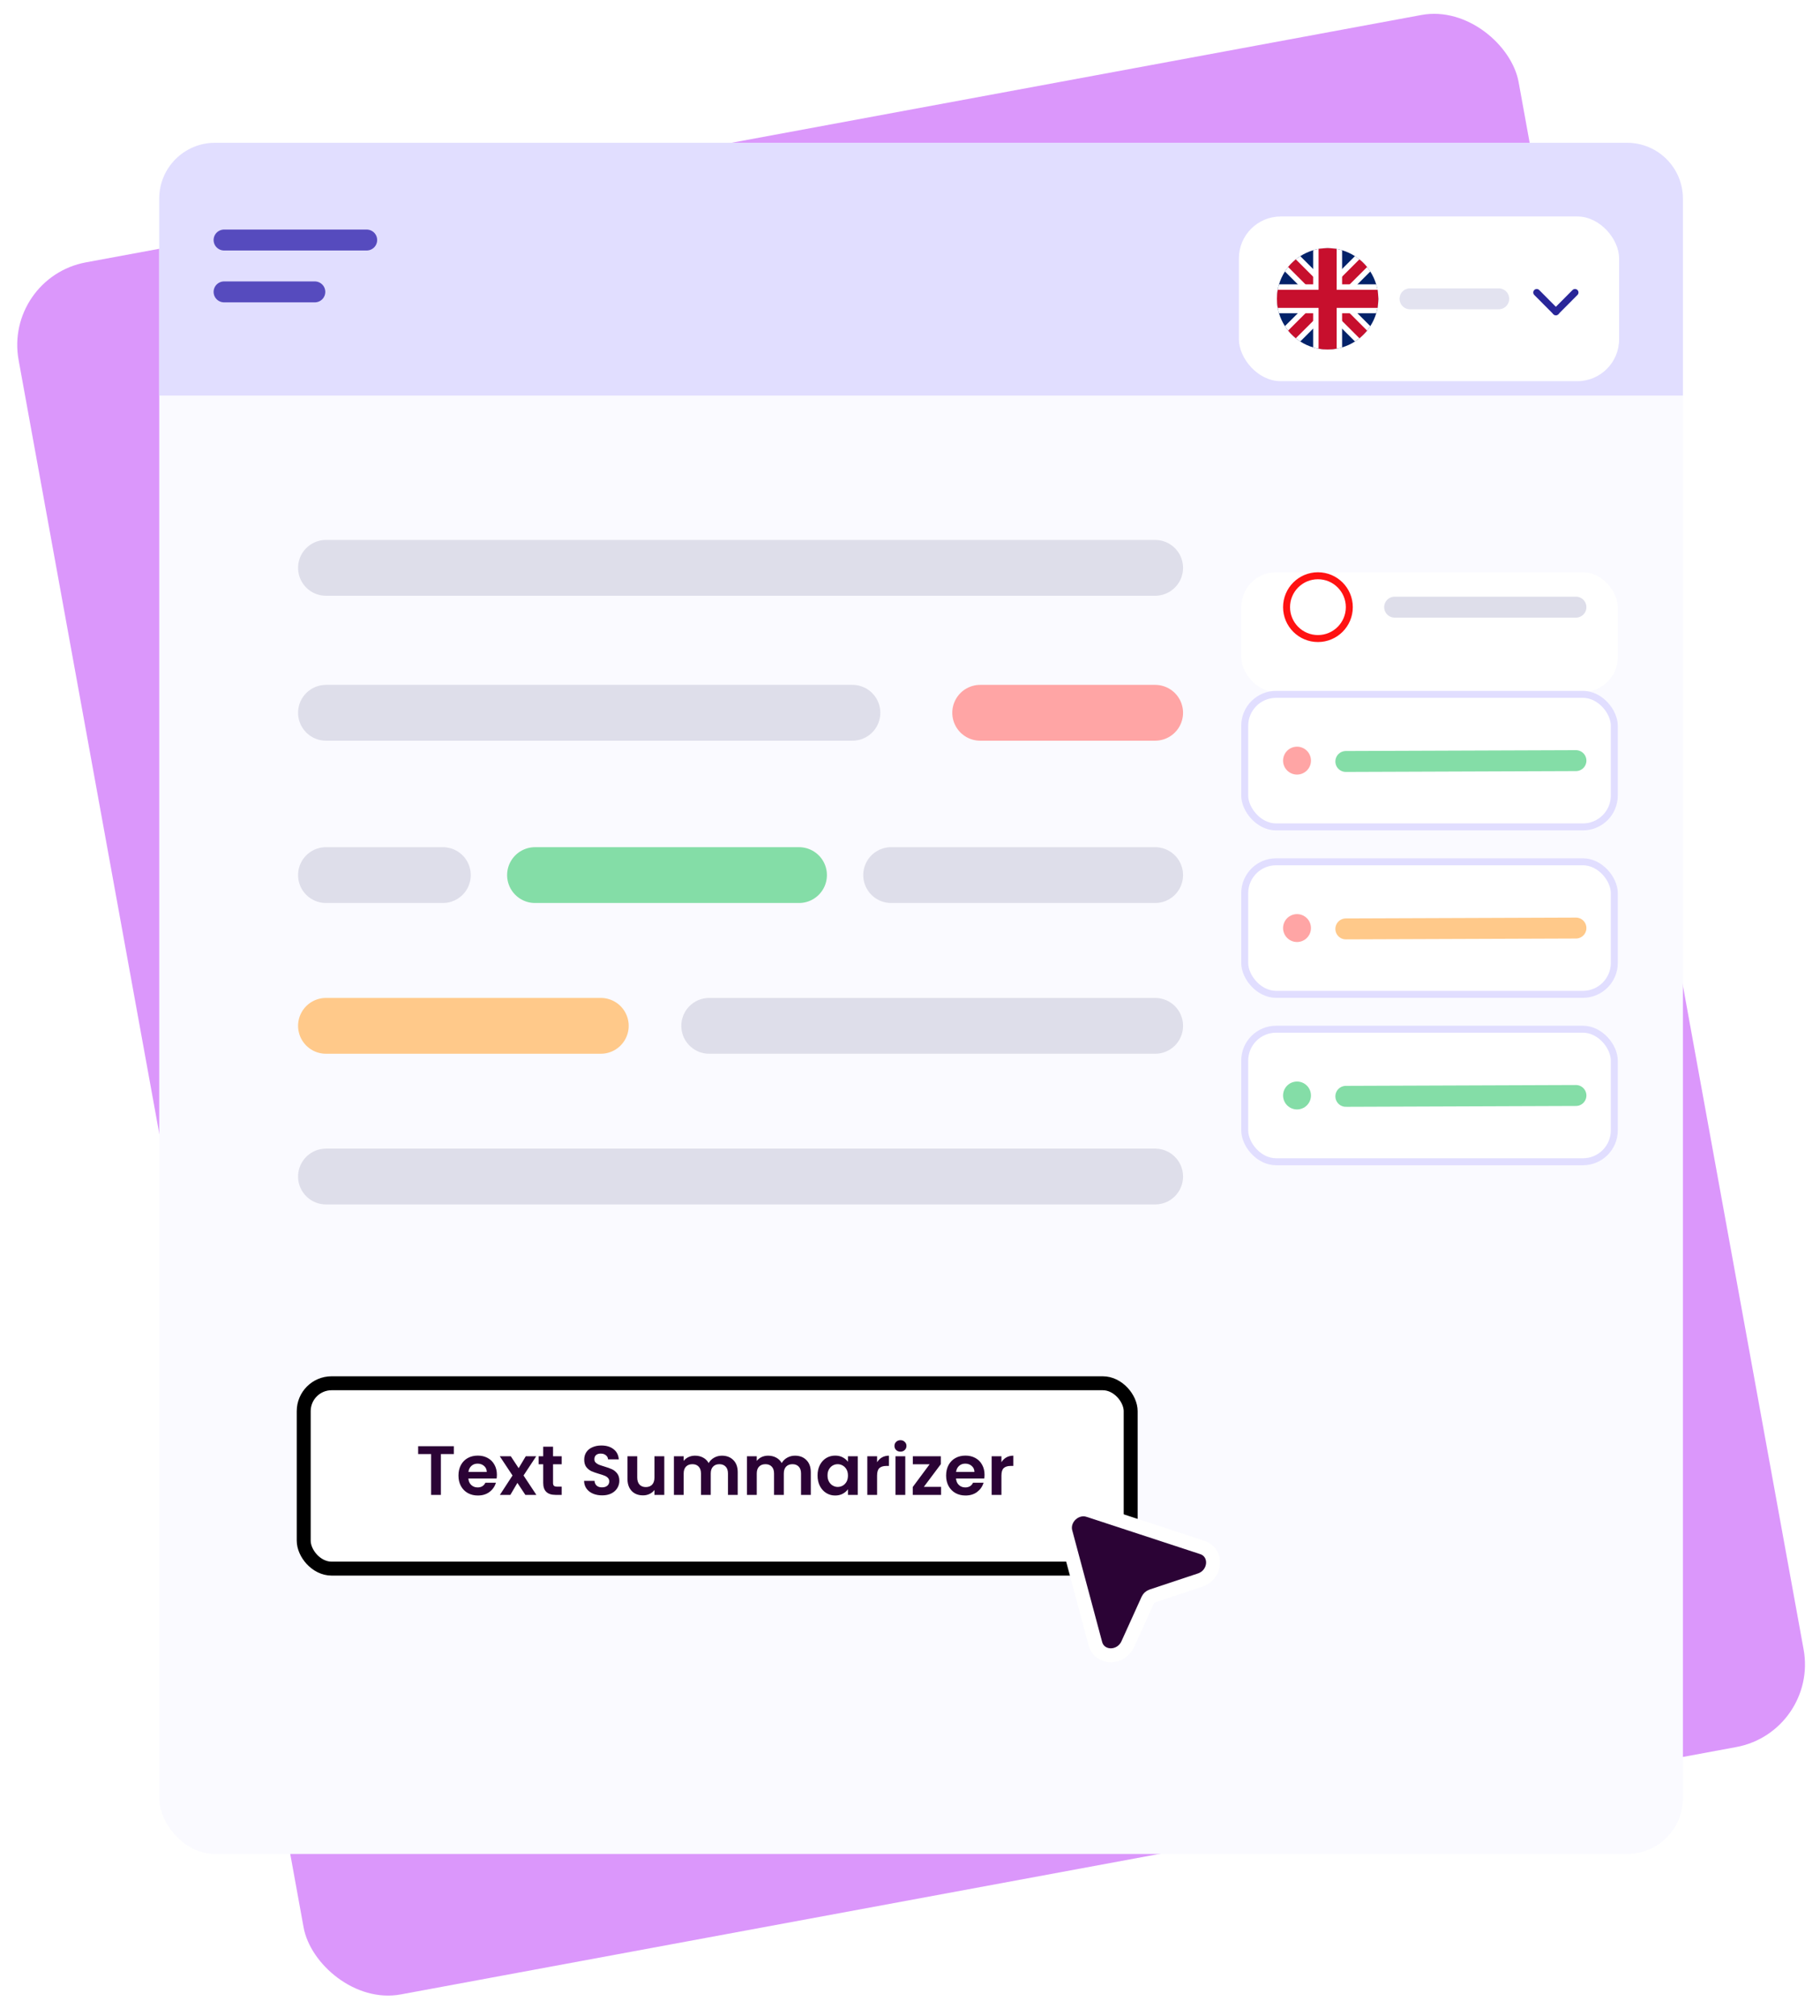
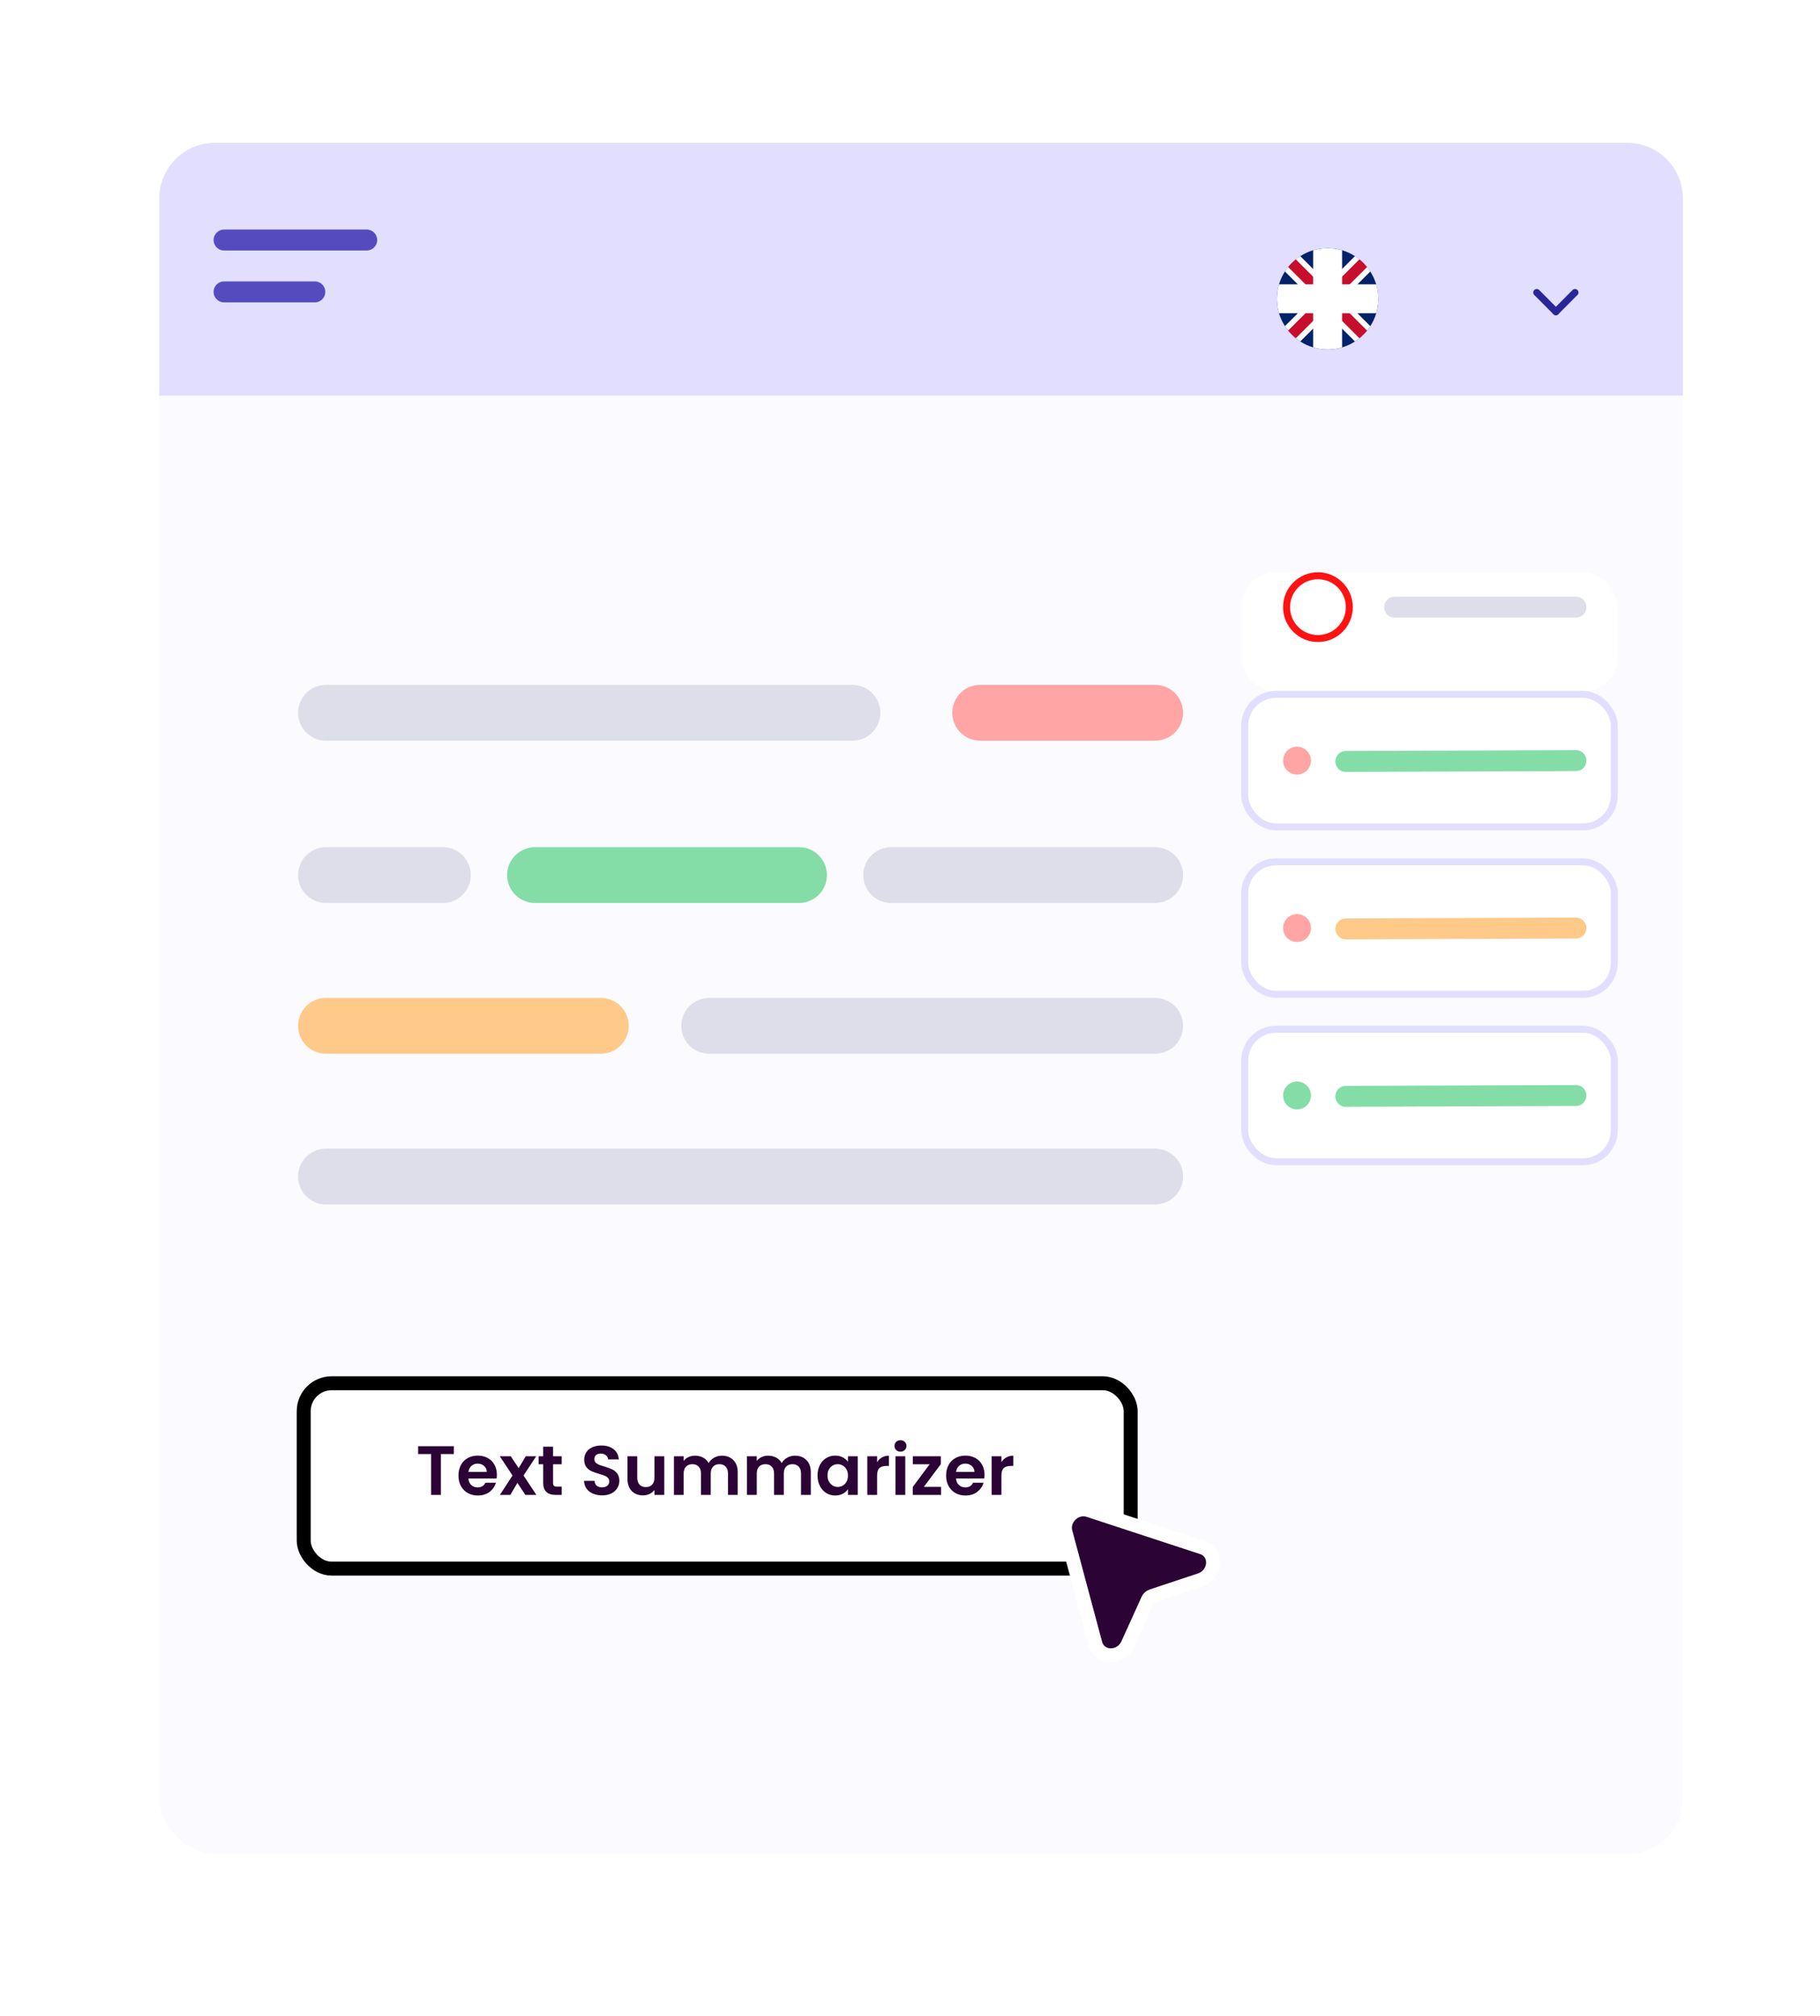
<svg xmlns="http://www.w3.org/2000/svg" width="261" height="289" viewBox="0 0 261 289" fill="none">
-   <rect width="218.835" height="252.314" rx="12" transform="matrix(0.983 -0.182 0.179 0.984 0.519 39.793)" fill="#DB97FB" />
  <rect x="22.835" y="20.488" width="218.505" height="245.264" rx="8" fill="#FAFAFF" />
-   <path d="M46.745 81.398H165.657" stroke="#DEDEEA" stroke-width="8" stroke-linecap="round" />
  <path d="M140.563 102.172H165.657" stroke="#FFA5A5" stroke-width="8" stroke-linecap="round" />
  <path d="M46.745 102.172H122.244" stroke="#DEDEEA" stroke-width="8" stroke-linecap="round" />
  <path d="M127.795 125.438H165.656" stroke="#DEDEEA" stroke-width="8" stroke-linecap="round" />
  <path d="M76.724 125.438H114.585" stroke="#84DDA7" stroke-width="8" stroke-linecap="round" />
  <path d="M46.745 125.438H63.511" stroke="#DEDEEA" stroke-width="8" stroke-linecap="round" />
  <path d="M101.704 147.047L165.657 147.047" stroke="#DEDEEA" stroke-width="8" stroke-linecap="round" />
  <path d="M46.745 147.047L86.16 147.047" stroke="#FFC98A" stroke-width="8" stroke-linecap="round" />
  <path d="M46.745 168.648H165.657" stroke="#DEDEEA" stroke-width="8" stroke-linecap="round" />
  <path d="M22.835 28.469C22.835 24.05 26.417 20.469 30.835 20.469H233.34C237.758 20.469 241.34 24.05 241.34 28.469V56.701H22.835V28.469Z" fill="#E1DEFF" />
  <g filter="url(#filter0_d_1385_32279)">
-     <rect x="177.668" y="27.031" width="54.524" height="23.607" rx="6" fill="white" />
-     <path d="M202.204 38.832H214.926" stroke="#E3E3F0" stroke-width="3" stroke-linecap="round" />
    <path d="M197.66 38.834C197.66 39.275 197.618 39.711 197.546 40.131C197.494 40.396 197.431 40.655 197.359 40.909C197.161 41.568 196.876 42.181 196.512 42.746C196.367 42.974 196.216 43.187 196.05 43.389C195.941 43.524 195.827 43.654 195.712 43.779C195.479 44.033 195.224 44.272 194.949 44.489C194.814 44.598 194.674 44.702 194.529 44.801C194.456 44.853 194.383 44.904 194.31 44.951C193.744 45.314 193.127 45.6 192.467 45.797C192.213 45.87 191.953 45.932 191.688 45.984C191.268 46.056 190.831 46.098 190.39 46.098C189.949 46.098 189.512 46.056 189.092 45.984C188.827 45.932 188.567 45.87 188.313 45.797C187.653 45.6 187.035 45.314 186.469 44.951C186.246 44.806 186.033 44.656 185.831 44.489C185.696 44.38 185.566 44.266 185.441 44.147C185.187 43.913 184.948 43.659 184.73 43.389C184.621 43.255 184.512 43.114 184.413 42.969C184.366 42.897 184.314 42.824 184.268 42.751C183.904 42.186 183.619 41.568 183.421 40.909C183.349 40.655 183.286 40.396 183.234 40.131C183.162 39.711 183.12 39.275 183.12 38.834C183.12 38.393 183.162 37.957 183.234 37.537C183.281 37.272 183.343 37.013 183.421 36.759C183.619 36.1 183.904 35.482 184.268 34.917C184.314 34.839 184.366 34.766 184.413 34.694C184.512 34.548 184.616 34.414 184.73 34.279C184.948 34.004 185.187 33.749 185.441 33.516C185.566 33.397 185.696 33.288 185.831 33.179C186.033 33.013 186.246 32.862 186.469 32.717H186.475C187.041 32.354 187.653 32.068 188.313 31.871C188.567 31.793 188.827 31.731 189.092 31.684C189.512 31.612 189.949 31.57 190.39 31.57C190.831 31.57 191.268 31.612 191.688 31.684C191.953 31.731 192.213 31.793 192.467 31.871C193.127 32.068 193.739 32.354 194.305 32.717C194.383 32.758 194.451 32.81 194.523 32.867C194.669 32.966 194.809 33.07 194.944 33.179C195.214 33.397 195.468 33.635 195.702 33.889C195.822 34.014 195.936 34.144 196.045 34.279C196.211 34.481 196.362 34.694 196.507 34.917C196.87 35.482 197.156 36.1 197.353 36.759C197.431 37.013 197.494 37.272 197.54 37.537C197.613 37.957 197.655 38.393 197.655 38.834H197.66Z" fill="#022269" />
    <path d="M192.591 38.832L194.668 40.907L196.511 42.749C196.366 42.972 196.215 43.185 196.049 43.387C195.94 43.522 195.826 43.652 195.711 43.776C195.478 44.031 195.223 44.269 194.948 44.487C194.813 44.596 194.673 44.7 194.527 44.799C194.455 44.85 194.382 44.902 194.309 44.949L190.389 41.032L186.468 44.949C186.245 44.804 186.032 44.653 185.83 44.487C185.695 44.378 185.565 44.264 185.44 44.145C185.186 43.911 184.947 43.657 184.729 43.387C184.62 43.252 184.511 43.112 184.412 42.967C184.365 42.895 184.313 42.822 184.267 42.749L188.187 38.832L186.11 36.757L184.267 34.915C184.313 34.837 184.365 34.764 184.412 34.692C184.511 34.546 184.615 34.411 184.729 34.277C184.947 34.002 185.186 33.747 185.44 33.514C185.565 33.395 185.695 33.286 185.83 33.177C186.032 33.011 186.245 32.86 186.468 32.715L188.312 34.557L190.389 36.632L192.466 34.557L194.309 32.715C194.387 32.756 194.455 32.808 194.527 32.865C194.673 32.964 194.813 33.068 194.948 33.177C195.218 33.395 195.473 33.633 195.706 33.887C195.826 34.012 195.94 34.142 196.049 34.277C196.215 34.479 196.366 34.692 196.511 34.915L194.668 36.757L192.591 38.832Z" fill="white" />
    <path d="M193.566 40.907L196.048 43.387C195.939 43.522 195.824 43.651 195.71 43.776C195.476 44.03 195.222 44.269 194.947 44.486L192.465 42.006L190.388 39.931L185.828 44.486C185.693 44.378 185.564 44.263 185.439 44.144C185.184 43.911 184.946 43.656 184.728 43.387L189.287 38.831L187.21 36.756L184.728 34.276C184.946 34.001 185.184 33.746 185.439 33.513C185.564 33.394 185.693 33.285 185.828 33.176L188.311 35.656L190.388 37.731L194.947 33.176C195.217 33.394 195.471 33.632 195.705 33.887C195.824 34.011 195.939 34.141 196.048 34.276L191.488 38.831L193.566 40.907Z" fill="#C70F2D" />
    <path d="M197.66 38.834C197.66 39.275 197.618 39.711 197.546 40.131C197.494 40.396 197.431 40.655 197.359 40.909H192.467V45.797C192.213 45.87 191.953 45.932 191.688 45.984C191.268 46.056 190.831 46.098 190.39 46.098C189.949 46.098 189.512 46.056 189.092 45.984C188.827 45.932 188.567 45.87 188.313 45.797V40.909H183.421C183.349 40.655 183.286 40.396 183.234 40.131C183.162 39.711 183.12 39.275 183.12 38.834C183.12 38.393 183.162 37.957 183.234 37.537C183.281 37.272 183.343 37.013 183.421 36.759H188.313V31.871C188.567 31.793 188.827 31.731 189.092 31.684C189.512 31.612 189.949 31.57 190.39 31.57C190.831 31.57 191.268 31.612 191.688 31.684C191.953 31.731 192.213 31.793 192.467 31.871V36.759H197.359C197.436 37.013 197.499 37.272 197.546 37.537C197.618 37.957 197.66 38.393 197.66 38.834Z" fill="white" />
-     <path d="M197.66 38.834C197.66 39.275 197.618 39.711 197.546 40.131H191.688V45.984C191.268 46.056 190.831 46.098 190.39 46.098C189.949 46.098 189.512 46.056 189.092 45.984V40.131H183.234C183.162 39.711 183.12 39.275 183.12 38.834C183.12 38.393 183.162 37.957 183.234 37.537H189.092V31.684C189.512 31.612 189.949 31.57 190.39 31.57C190.831 31.57 191.268 31.612 191.688 31.684V37.537H197.546C197.618 37.957 197.66 38.393 197.66 38.834Z" fill="#C70F2D" />
    <path d="M223.12 40.686L225.865 37.926" stroke="#292699" stroke-linecap="round" stroke-linejoin="round" />
    <path d="M223.122 40.686L220.377 37.926" stroke="#292699" stroke-linecap="round" stroke-linejoin="round" />
  </g>
  <path d="M32.132 34.406H52.588" stroke="#564BBE" stroke-width="3" stroke-linecap="round" />
  <path d="M32.132 41.84H45.149" stroke="#564BBE" stroke-width="3" stroke-linecap="round" />
  <g filter="url(#filter1_d_1385_32279)">
    <rect x="178.001" y="78.031" width="54" height="17.161" rx="5" fill="white" />
  </g>
  <path d="M200.001 87.031L226.001 87.031" stroke="#DEDEEA" stroke-width="3" stroke-linecap="round" />
  <rect x="178.501" y="99.531" width="53" height="19" rx="4.5" fill="white" stroke="#E1DEFF" />
  <rect x="178.501" y="123.531" width="53" height="19" rx="4.5" fill="white" stroke="#E1DEFF" />
  <rect x="178.501" y="147.531" width="53" height="19" rx="4.5" fill="white" stroke="#E1DEFF" />
  <path d="M193.001 109.152L226.001 109.031" stroke="#84DDA7" stroke-width="3" stroke-linecap="round" />
  <path d="M193.001 133.152L226.001 133.031" stroke="#FFC98A" stroke-width="3" stroke-linecap="round" />
  <path d="M193.001 157.152L226.001 157.031" stroke="#84DDA7" stroke-width="3" stroke-linecap="round" />
  <circle cx="189.001" cy="87.031" r="4.5" stroke="#FF1212" />
  <circle cx="186.001" cy="109.031" r="2" fill="#FFA5A5" />
  <circle cx="186.001" cy="133.031" r="2" fill="#FFA5A5" />
  <circle cx="186.001" cy="157.031" r="2" fill="#84DDA7" />
  <rect x="43.555" y="198.281" width="118.591" height="26.57" rx="4" fill="white" stroke="black" stroke-width="2" />
  <path d="M65.086 207.301V208.431H63.226V214.281H61.826V208.431H59.966V207.301H65.086ZM71.257 211.391C71.257 211.591 71.244 211.771 71.217 211.931H67.167C67.201 212.331 67.341 212.645 67.587 212.871C67.834 213.098 68.137 213.211 68.497 213.211C69.017 213.211 69.387 212.988 69.607 212.541H71.117C70.957 213.075 70.651 213.515 70.197 213.861C69.744 214.201 69.187 214.371 68.527 214.371C67.994 214.371 67.514 214.255 67.087 214.021C66.667 213.781 66.337 213.445 66.097 213.011C65.864 212.578 65.747 212.078 65.747 211.511C65.747 210.938 65.864 210.435 66.097 210.001C66.331 209.568 66.657 209.235 67.077 209.001C67.497 208.768 67.981 208.651 68.527 208.651C69.054 208.651 69.524 208.765 69.937 208.991C70.357 209.218 70.681 209.541 70.907 209.961C71.141 210.375 71.257 210.851 71.257 211.391ZM69.807 210.991C69.801 210.631 69.671 210.345 69.417 210.131C69.164 209.911 68.854 209.801 68.487 209.801C68.141 209.801 67.847 209.908 67.607 210.121C67.374 210.328 67.231 210.618 67.177 210.991H69.807ZM75.339 214.281L74.199 212.561L73.189 214.281H71.689L73.499 211.501L71.669 208.741H73.249L74.379 210.451L75.399 208.741H76.899L75.079 211.501L76.919 214.281H75.339ZM79.31 209.891V212.571C79.31 212.758 79.353 212.895 79.44 212.981C79.533 213.061 79.686 213.101 79.9 213.101H80.55V214.281H79.67C78.49 214.281 77.9 213.708 77.9 212.561V209.891H77.24V208.741H77.9V207.371H79.31V208.741H80.55V209.891H79.31ZM86.349 214.351C85.863 214.351 85.423 214.268 85.029 214.101C84.643 213.935 84.336 213.695 84.109 213.381C83.883 213.068 83.766 212.698 83.759 212.271H85.259C85.279 212.558 85.379 212.785 85.559 212.951C85.746 213.118 85.999 213.201 86.319 213.201C86.646 213.201 86.903 213.125 87.089 212.971C87.276 212.811 87.369 212.605 87.369 212.351C87.369 212.145 87.306 211.975 87.179 211.841C87.053 211.708 86.893 211.605 86.699 211.531C86.513 211.451 86.253 211.365 85.919 211.271C85.466 211.138 85.096 211.008 84.809 210.881C84.529 210.748 84.286 210.551 84.079 210.291C83.879 210.025 83.779 209.671 83.779 209.231C83.779 208.818 83.883 208.458 84.089 208.151C84.296 207.845 84.586 207.611 84.959 207.451C85.333 207.285 85.759 207.201 86.239 207.201C86.959 207.201 87.543 207.378 87.989 207.731C88.443 208.078 88.693 208.565 88.739 209.191H87.199C87.186 208.951 87.083 208.755 86.889 208.601C86.703 208.441 86.453 208.361 86.139 208.361C85.866 208.361 85.646 208.431 85.479 208.571C85.319 208.711 85.239 208.915 85.239 209.181C85.239 209.368 85.299 209.525 85.419 209.651C85.546 209.771 85.699 209.871 85.879 209.951C86.066 210.025 86.326 210.111 86.659 210.211C87.113 210.345 87.483 210.478 87.769 210.611C88.056 210.745 88.303 210.945 88.509 211.211C88.716 211.478 88.819 211.828 88.819 212.261C88.819 212.635 88.723 212.981 88.529 213.301C88.336 213.621 88.053 213.878 87.679 214.071C87.306 214.258 86.863 214.351 86.349 214.351ZM95.263 208.741V214.281H93.853V213.581C93.673 213.821 93.436 214.011 93.143 214.151C92.856 214.285 92.543 214.351 92.203 214.351C91.77 214.351 91.386 214.261 91.053 214.081C90.72 213.895 90.457 213.625 90.263 213.271C90.076 212.911 89.983 212.485 89.983 211.991V208.741H91.383V211.791C91.383 212.231 91.493 212.571 91.713 212.811C91.933 213.045 92.233 213.161 92.613 213.161C93 213.161 93.303 213.045 93.523 212.811C93.743 212.571 93.853 212.231 93.853 211.791V208.741H95.263ZM103.525 208.661C104.205 208.661 104.751 208.871 105.165 209.291C105.585 209.705 105.795 210.285 105.795 211.031V214.281H104.395V211.221C104.395 210.788 104.285 210.458 104.065 210.231C103.845 209.998 103.545 209.881 103.165 209.881C102.785 209.881 102.481 209.998 102.255 210.231C102.035 210.458 101.925 210.788 101.925 211.221V214.281H100.525V211.221C100.525 210.788 100.415 210.458 100.195 210.231C99.975 209.998 99.674 209.881 99.294 209.881C98.908 209.881 98.601 209.998 98.374 210.231C98.154 210.458 98.044 210.788 98.044 211.221V214.281H96.644V208.741H98.044V209.411C98.225 209.178 98.454 208.995 98.734 208.861C99.021 208.728 99.335 208.661 99.674 208.661C100.108 208.661 100.495 208.755 100.835 208.941C101.175 209.121 101.438 209.381 101.625 209.721C101.805 209.401 102.065 209.145 102.405 208.951C102.751 208.758 103.125 208.661 103.525 208.661ZM114.003 208.661C114.683 208.661 115.23 208.871 115.643 209.291C116.063 209.705 116.273 210.285 116.273 211.031V214.281H114.873V211.221C114.873 210.788 114.763 210.458 114.543 210.231C114.323 209.998 114.023 209.881 113.643 209.881C113.263 209.881 112.96 209.998 112.733 210.231C112.513 210.458 112.403 210.788 112.403 211.221V214.281H111.003V211.221C111.003 210.788 110.893 210.458 110.673 210.231C110.453 209.998 110.153 209.881 109.773 209.881C109.386 209.881 109.08 209.998 108.853 210.231C108.633 210.458 108.523 210.788 108.523 211.221V214.281H107.123V208.741H108.523V209.411C108.703 209.178 108.933 208.995 109.213 208.861C109.5 208.728 109.813 208.661 110.153 208.661C110.586 208.661 110.973 208.755 111.313 208.941C111.653 209.121 111.916 209.381 112.103 209.721C112.283 209.401 112.543 209.145 112.883 208.951C113.23 208.758 113.603 208.661 114.003 208.661ZM117.242 211.491C117.242 210.931 117.352 210.435 117.572 210.001C117.798 209.568 118.102 209.235 118.482 209.001C118.868 208.768 119.298 208.651 119.772 208.651C120.185 208.651 120.545 208.735 120.852 208.901C121.165 209.068 121.415 209.278 121.602 209.531V208.741H123.012V214.281H121.602V213.471C121.422 213.731 121.172 213.948 120.852 214.121C120.538 214.288 120.175 214.371 119.762 214.371C119.295 214.371 118.868 214.251 118.482 214.011C118.102 213.771 117.798 213.435 117.572 213.001C117.352 212.561 117.242 212.058 117.242 211.491ZM121.602 211.511C121.602 211.171 121.535 210.881 121.402 210.641C121.268 210.395 121.088 210.208 120.862 210.081C120.635 209.948 120.392 209.881 120.132 209.881C119.872 209.881 119.632 209.945 119.412 210.071C119.192 210.198 119.012 210.385 118.872 210.631C118.738 210.871 118.672 211.158 118.672 211.491C118.672 211.825 118.738 212.118 118.872 212.371C119.012 212.618 119.192 212.808 119.412 212.941C119.638 213.075 119.878 213.141 120.132 213.141C120.392 213.141 120.635 213.078 120.862 212.951C121.088 212.818 121.268 212.631 121.402 212.391C121.535 212.145 121.602 211.851 121.602 211.511ZM125.779 209.601C125.959 209.308 126.192 209.078 126.479 208.911C126.772 208.745 127.106 208.661 127.479 208.661V210.131H127.109C126.669 210.131 126.336 210.235 126.109 210.441C125.889 210.648 125.779 211.008 125.779 211.521V214.281H124.379V208.741H125.779V209.601ZM129.132 208.081C128.885 208.081 128.679 208.005 128.512 207.851C128.352 207.691 128.272 207.495 128.272 207.261C128.272 207.028 128.352 206.835 128.512 206.681C128.679 206.521 128.885 206.441 129.132 206.441C129.379 206.441 129.582 206.521 129.742 206.681C129.909 206.835 129.992 207.028 129.992 207.261C129.992 207.495 129.909 207.691 129.742 207.851C129.582 208.005 129.379 208.081 129.132 208.081ZM129.822 208.741V214.281H128.422V208.741H129.822ZM132.485 213.131H134.955V214.281H130.895V213.151L133.315 209.891H130.905V208.741H134.925V209.871L132.485 213.131ZM141.189 211.391C141.189 211.591 141.176 211.771 141.149 211.931H137.099C137.132 212.331 137.272 212.645 137.519 212.871C137.766 213.098 138.069 213.211 138.429 213.211C138.949 213.211 139.319 212.988 139.539 212.541H141.049C140.889 213.075 140.582 213.515 140.129 213.861C139.676 214.201 139.119 214.371 138.459 214.371C137.926 214.371 137.446 214.255 137.019 214.021C136.599 213.781 136.269 213.445 136.029 213.011C135.796 212.578 135.679 212.078 135.679 211.511C135.679 210.938 135.796 210.435 136.029 210.001C136.262 209.568 136.589 209.235 137.009 209.001C137.429 208.768 137.912 208.651 138.459 208.651C138.986 208.651 139.456 208.765 139.869 208.991C140.289 209.218 140.612 209.541 140.839 209.961C141.072 210.375 141.189 210.851 141.189 211.391ZM139.739 210.991C139.732 210.631 139.602 210.345 139.349 210.131C139.096 209.911 138.786 209.801 138.419 209.801C138.072 209.801 137.779 209.908 137.539 210.121C137.306 210.328 137.162 210.618 137.109 210.991H139.739ZM143.611 209.601C143.791 209.308 144.024 209.078 144.311 208.911C144.604 208.745 144.938 208.661 145.311 208.661V210.131H144.941C144.501 210.131 144.168 210.235 143.941 210.441C143.721 210.648 143.611 211.008 143.611 211.521V214.281H142.211V208.741H143.611V209.601Z" fill="#2B0335" />
  <g filter="url(#filter2_d_1385_32279)">
    <path d="M161.732 231.681L161.733 231.679L164.628 225.288L164.628 225.288L164.632 225.279C164.72 225.08 164.92 224.883 165.193 224.792L172.109 222.491C173.187 222.132 173.864 221.197 173.953 220.196C174.045 219.173 173.508 218.171 172.416 217.818C172.415 217.818 172.414 217.817 172.413 217.817L156.134 212.477C156.133 212.477 156.132 212.477 156.131 212.477C155.206 212.169 154.262 212.466 153.615 213.045C152.965 213.626 152.523 214.588 152.799 215.616L157.085 231.609C157.397 232.775 158.404 233.282 159.313 233.276C160.223 233.269 161.239 232.761 161.732 231.681Z" fill="#2B0335" stroke="white" stroke-width="2" />
  </g>
  <defs>
    <filter id="filter0_d_1385_32279" x="160.668" y="14.031" width="88.523" height="57.605" filterUnits="userSpaceOnUse" color-interpolation-filters="sRGB">
      <feFlood flood-opacity="0" result="BackgroundImageFix" />
      <feColorMatrix in="SourceAlpha" type="matrix" values="0 0 0 0 0 0 0 0 0 0 0 0 0 0 0 0 0 0 127 0" result="hardAlpha" />
      <feOffset dy="4" />
      <feGaussianBlur stdDeviation="8.5" />
      <feComposite in2="hardAlpha" operator="out" />
      <feColorMatrix type="matrix" values="0 0 0 0 0 0 0 0 0 0 0 0 0 0 0 0 0 0 0.08 0" />
      <feBlend mode="normal" in2="BackgroundImageFix" result="effect1_dropShadow_1385_32279" />
      <feBlend mode="normal" in="SourceGraphic" in2="effect1_dropShadow_1385_32279" result="shape" />
    </filter>
    <filter id="filter1_d_1385_32279" x="174.001" y="78.031" width="62" height="25.16" filterUnits="userSpaceOnUse" color-interpolation-filters="sRGB">
      <feFlood flood-opacity="0" result="BackgroundImageFix" />
      <feColorMatrix in="SourceAlpha" type="matrix" values="0 0 0 0 0 0 0 0 0 0 0 0 0 0 0 0 0 0 127 0" result="hardAlpha" />
      <feOffset dy="4" />
      <feGaussianBlur stdDeviation="2" />
      <feComposite in2="hardAlpha" operator="out" />
      <feColorMatrix type="matrix" values="0 0 0 0 0 0 0 0 0 0 0 0 0 0 0 0 0 0 0.03 0" />
      <feBlend mode="normal" in2="BackgroundImageFix" result="effect1_dropShadow_1385_32279" />
      <feBlend mode="normal" in="SourceGraphic" in2="effect1_dropShadow_1385_32279" result="shape" />
    </filter>
    <filter id="filter2_d_1385_32279" x="131.798" y="195.387" width="63.082" height="62.855" filterUnits="userSpaceOnUse" color-interpolation-filters="sRGB">
      <feFlood flood-opacity="0" result="BackgroundImageFix" />
      <feColorMatrix in="SourceAlpha" type="matrix" values="0 0 0 0 0 0 0 0 0 0 0 0 0 0 0 0 0 0 127 0" result="hardAlpha" />
      <feOffset dy="4" />
      <feGaussianBlur stdDeviation="10" />
      <feComposite in2="hardAlpha" operator="out" />
      <feColorMatrix type="matrix" values="0 0 0 0 0.337 0 0 0 0 0.294 0 0 0 0 0.745 0 0 0 0.23 0" />
      <feBlend mode="normal" in2="BackgroundImageFix" result="effect1_dropShadow_1385_32279" />
      <feBlend mode="normal" in="SourceGraphic" in2="effect1_dropShadow_1385_32279" result="shape" />
    </filter>
  </defs>
</svg>